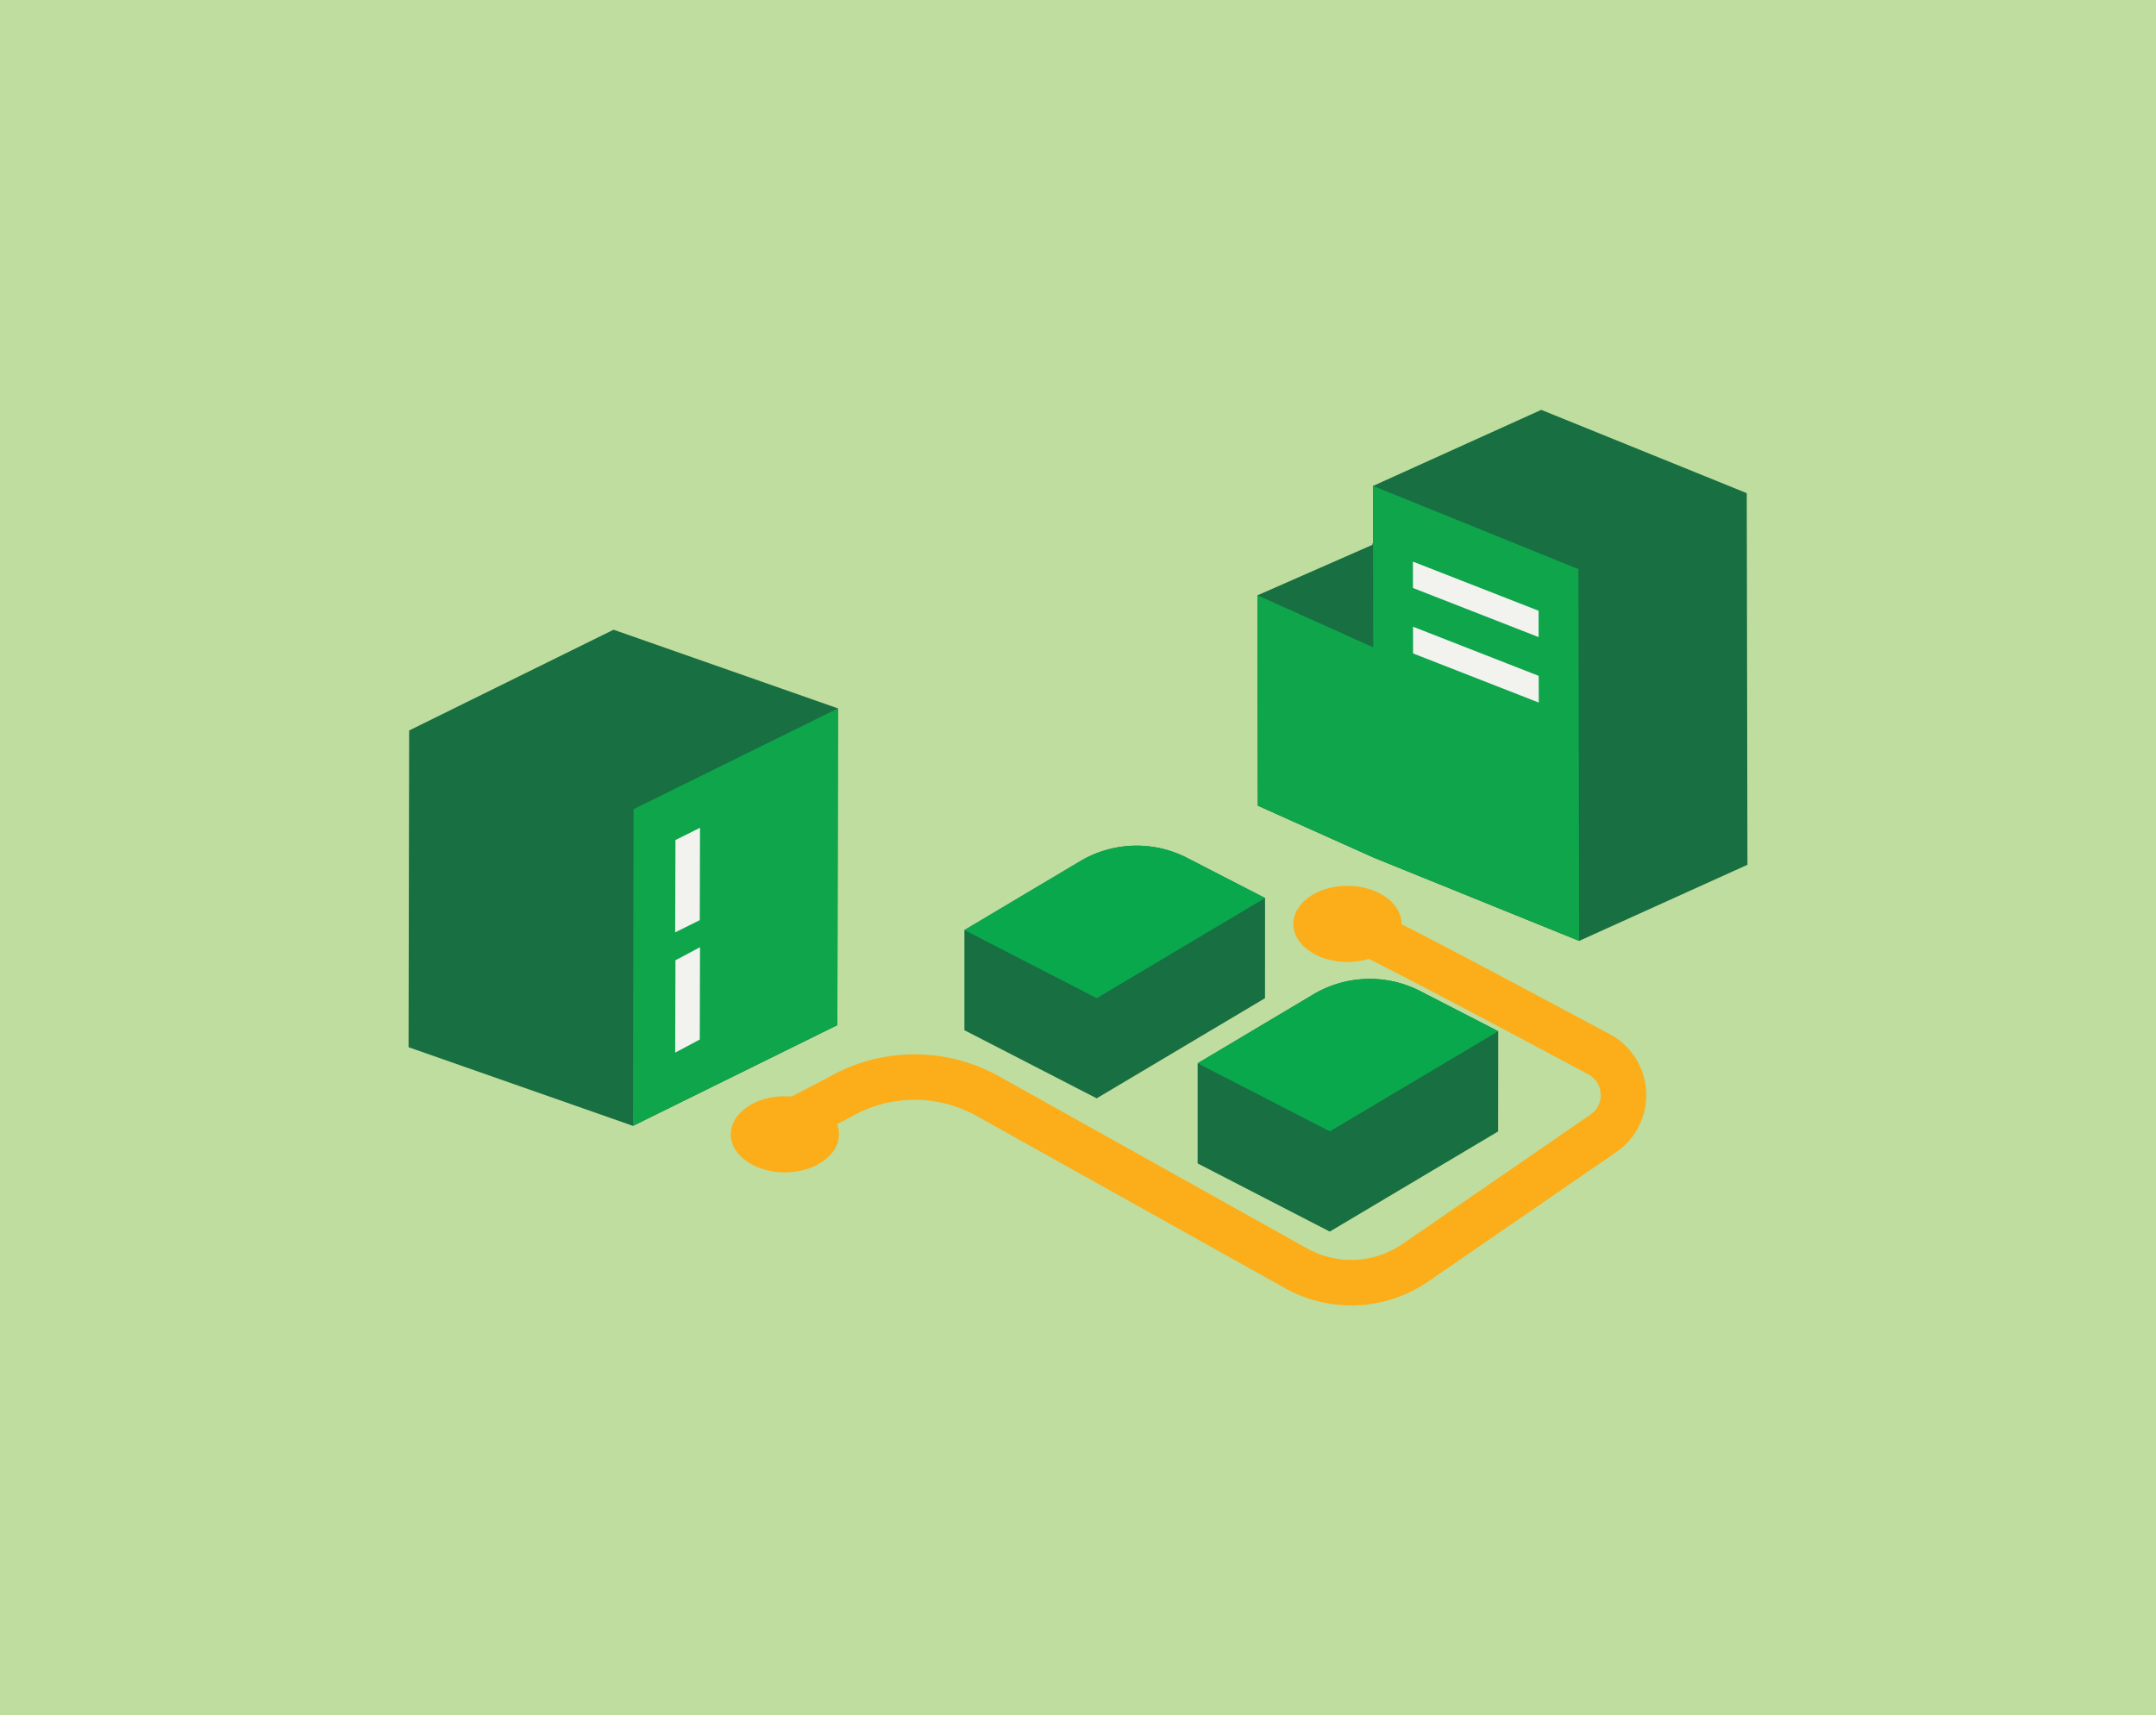
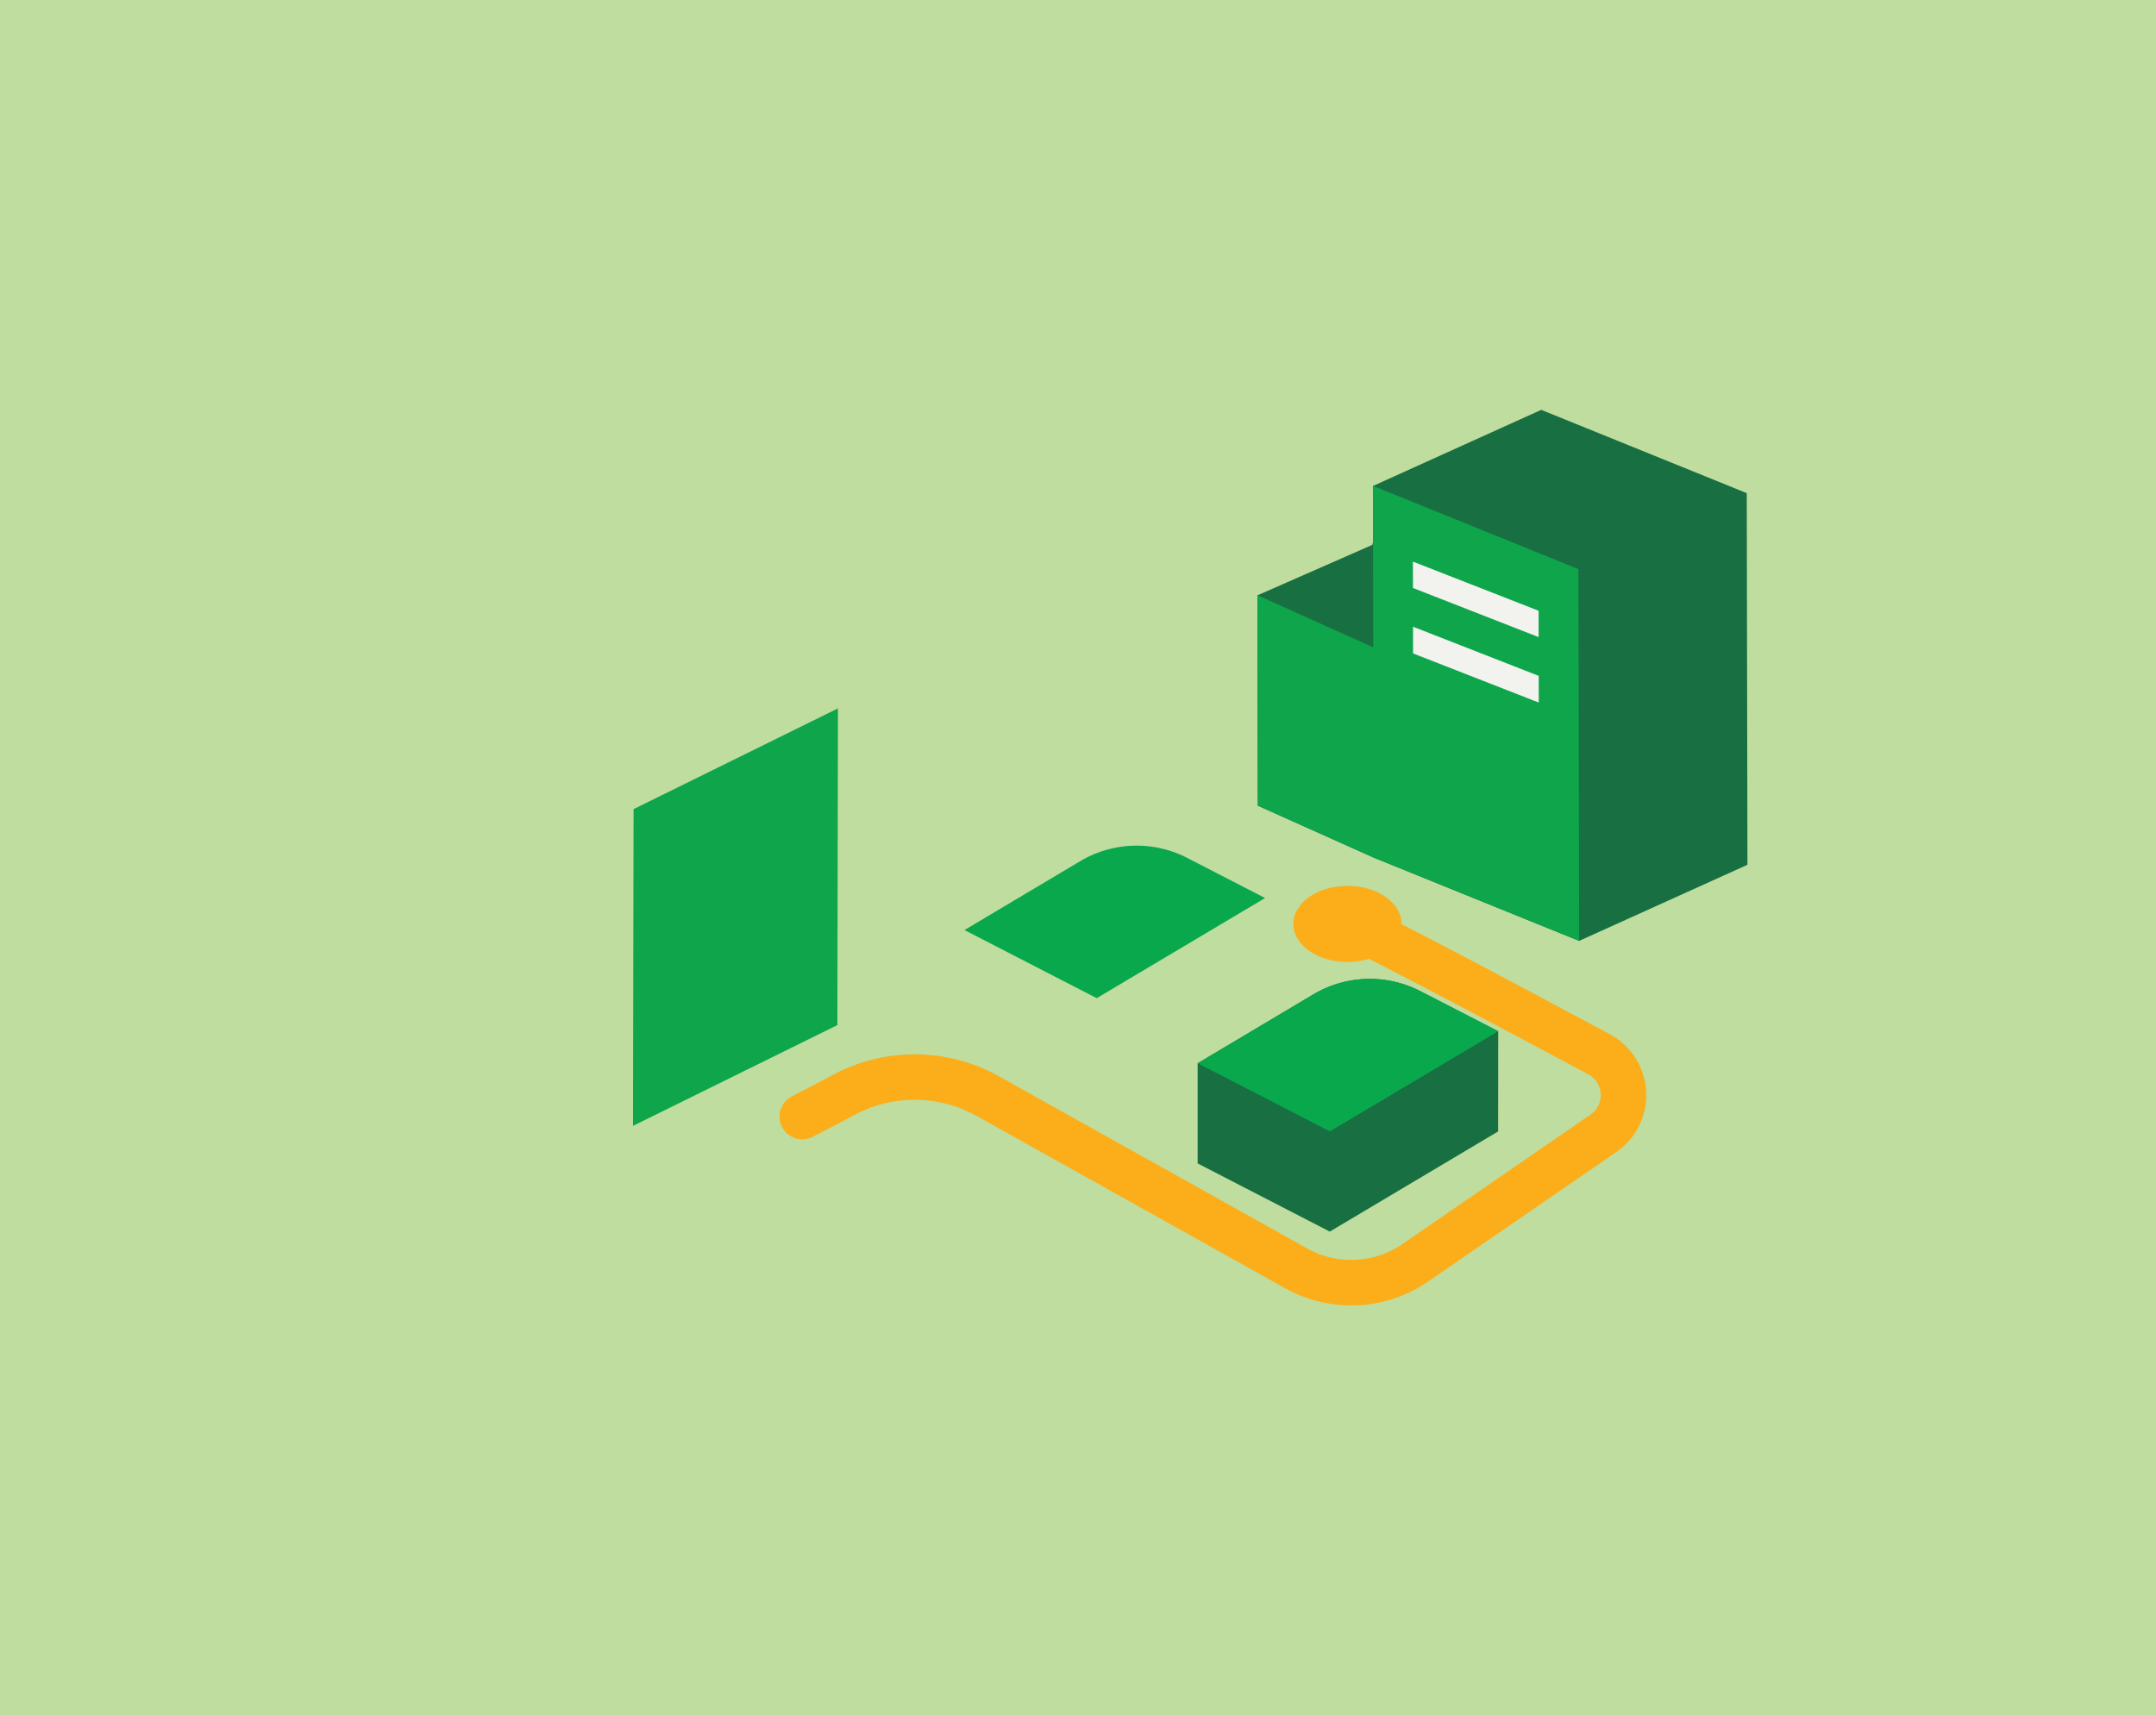
<svg xmlns="http://www.w3.org/2000/svg" viewBox="0 0 775 616.71" width="775" height="616.71">
  <defs>
    <style>.cls-1{fill:#bfdd9f;}.cls-2{fill:#fbae19;}.cls-3{isolation:isolate;}.cls-4{fill:#186f41;}.cls-5{fill:#0ea54b;}.cls-6{fill:#f2f2ef;}.cls-7{fill:#09a84d;}</style>
  </defs>
  <title>Mayflower_Illustrations</title>
  <g id="Layer_2" data-name="Layer 2">
    <rect class="cls-1" width="775" height="616.71" />
  </g>
  <g id="Layer_1" data-name="Layer 1">
    <ellipse class="cls-2" cx="484.35" cy="332.17" rx="19.45" ry="13.69" />
-     <ellipse class="cls-2" cx="282.13" cy="407.81" rx="19.45" ry="13.69" />
    <path class="cls-2" d="M485.74,469.35a48.92,48.92,0,0,1-23.93-6.27L351,401.18a45.74,45.74,0,0,0-45.37.52l-.38.21-12.85,6.67a8.18,8.18,0,1,1-7.54-14.51l12.66-6.58a62.19,62.19,0,0,1,61.46-.6L469.78,448.8a32.5,32.5,0,0,0,34.45-1.61l67.51-46.47a8.48,8.48,0,0,0-.81-14.47c-71.83-38.42-85.69-45-88.34-46.09a8.18,8.18,0,0,1-.82-15.75c4.5-1.49,5.06-1.7,96.88,47.41A24.85,24.85,0,0,1,581,414.2L513.5,460.66A48.85,48.85,0,0,1,485.74,469.35ZM486.87,340h0Zm0,0h0Zm0,0h0Zm0,0h0Z" />
    <g class="cls-3">
      <polygon class="cls-4" points="628.14 310.91 628 235.28 627.89 177.3 554.02 147.35 493.51 174.73 493.55 195.44 493.32 195.34 493.33 195.88 451.99 214.04 452.13 289.67 493.76 308.34 567.63 338.28 628.14 310.91" />
      <path class="cls-5" d="M493.51,174.73l.11,58L452,214l.14,75.63,41.63,18.67,73.87,29.94-.14-75.63-.11-58-73.87-29.94" />
      <polyline class="cls-6" points="507.89 201.91 553.07 219.58 553.08 229.06 507.91 211.4 507.89 201.91" />
      <polyline class="cls-6" points="507.93 225.32 553.11 242.99 553.13 252.59 507.95 234.93 507.93 225.32" />
    </g>
-     <polygon class="cls-4" points="227.53 404.78 301 368.55 301.21 254.68 220.55 226.4 147.07 262.63 146.86 376.5 227.53 404.78" />
    <path class="cls-5" d="M301.22,254.68,301,368.55l-73.47,36.23.21-113.87Z" />
-     <polygon class="cls-6" points="242.8 302.01 251.63 297.61 251.54 330.82 242.7 335.21 242.8 302.01" />
-     <polygon class="cls-6" points="242.8 345.24 251.63 340.54 251.54 373.75 242.7 378.44 242.8 345.24" />
-     <path class="cls-4" d="M454.74,322.87l-28-14.42a39.7,39.7,0,0,0-38.48,1.18l-41.59,24.76v36l47.54,24.49,60.51-36Z" />
    <path class="cls-7" d="M454.74,322.87l-60.51,36-47.54-24.49,41.59-24.76a39.7,39.7,0,0,1,38.48-1.18Z" />
    <path class="cls-4" d="M538.55,370.76l-28-14.41a39.7,39.7,0,0,0-38.48,1.17L430.5,382.28v36L478,442.79l60.51-36Z" />
    <path class="cls-7" d="M538.55,370.76l-60.51,36L430.5,382.28l41.59-24.76a39.7,39.7,0,0,1,38.48-1.17Z" />
  </g>
</svg>